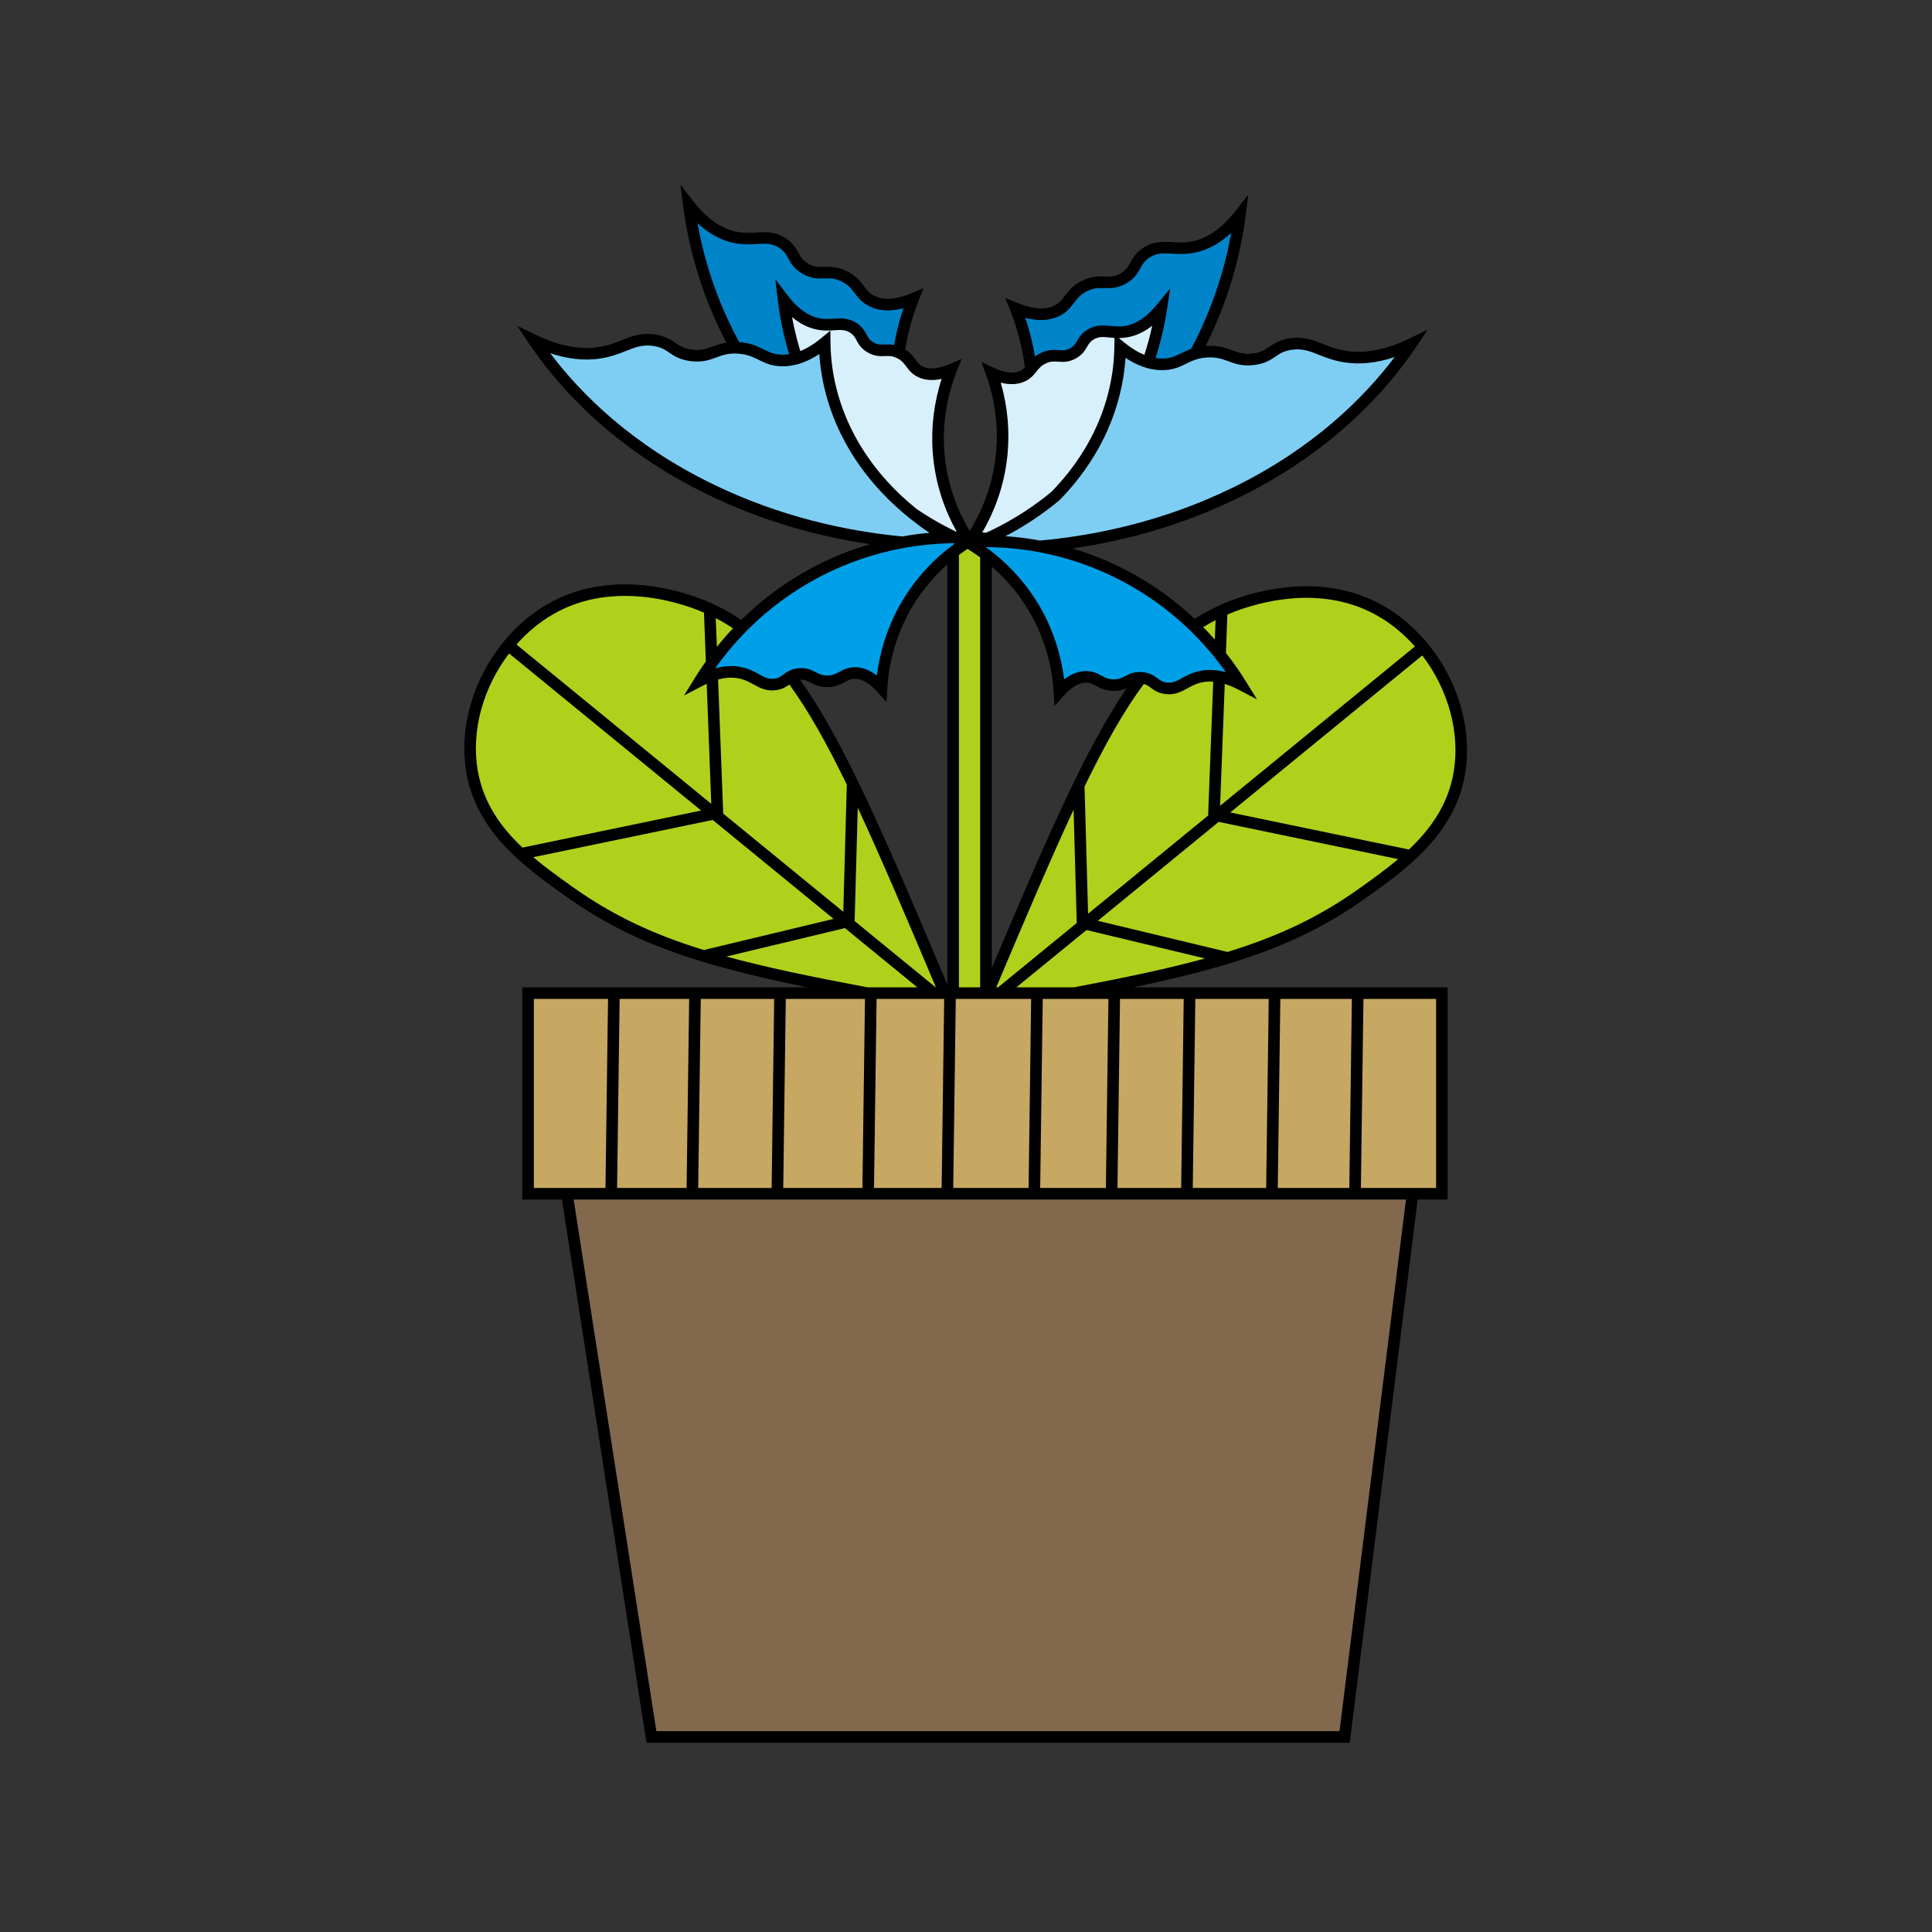
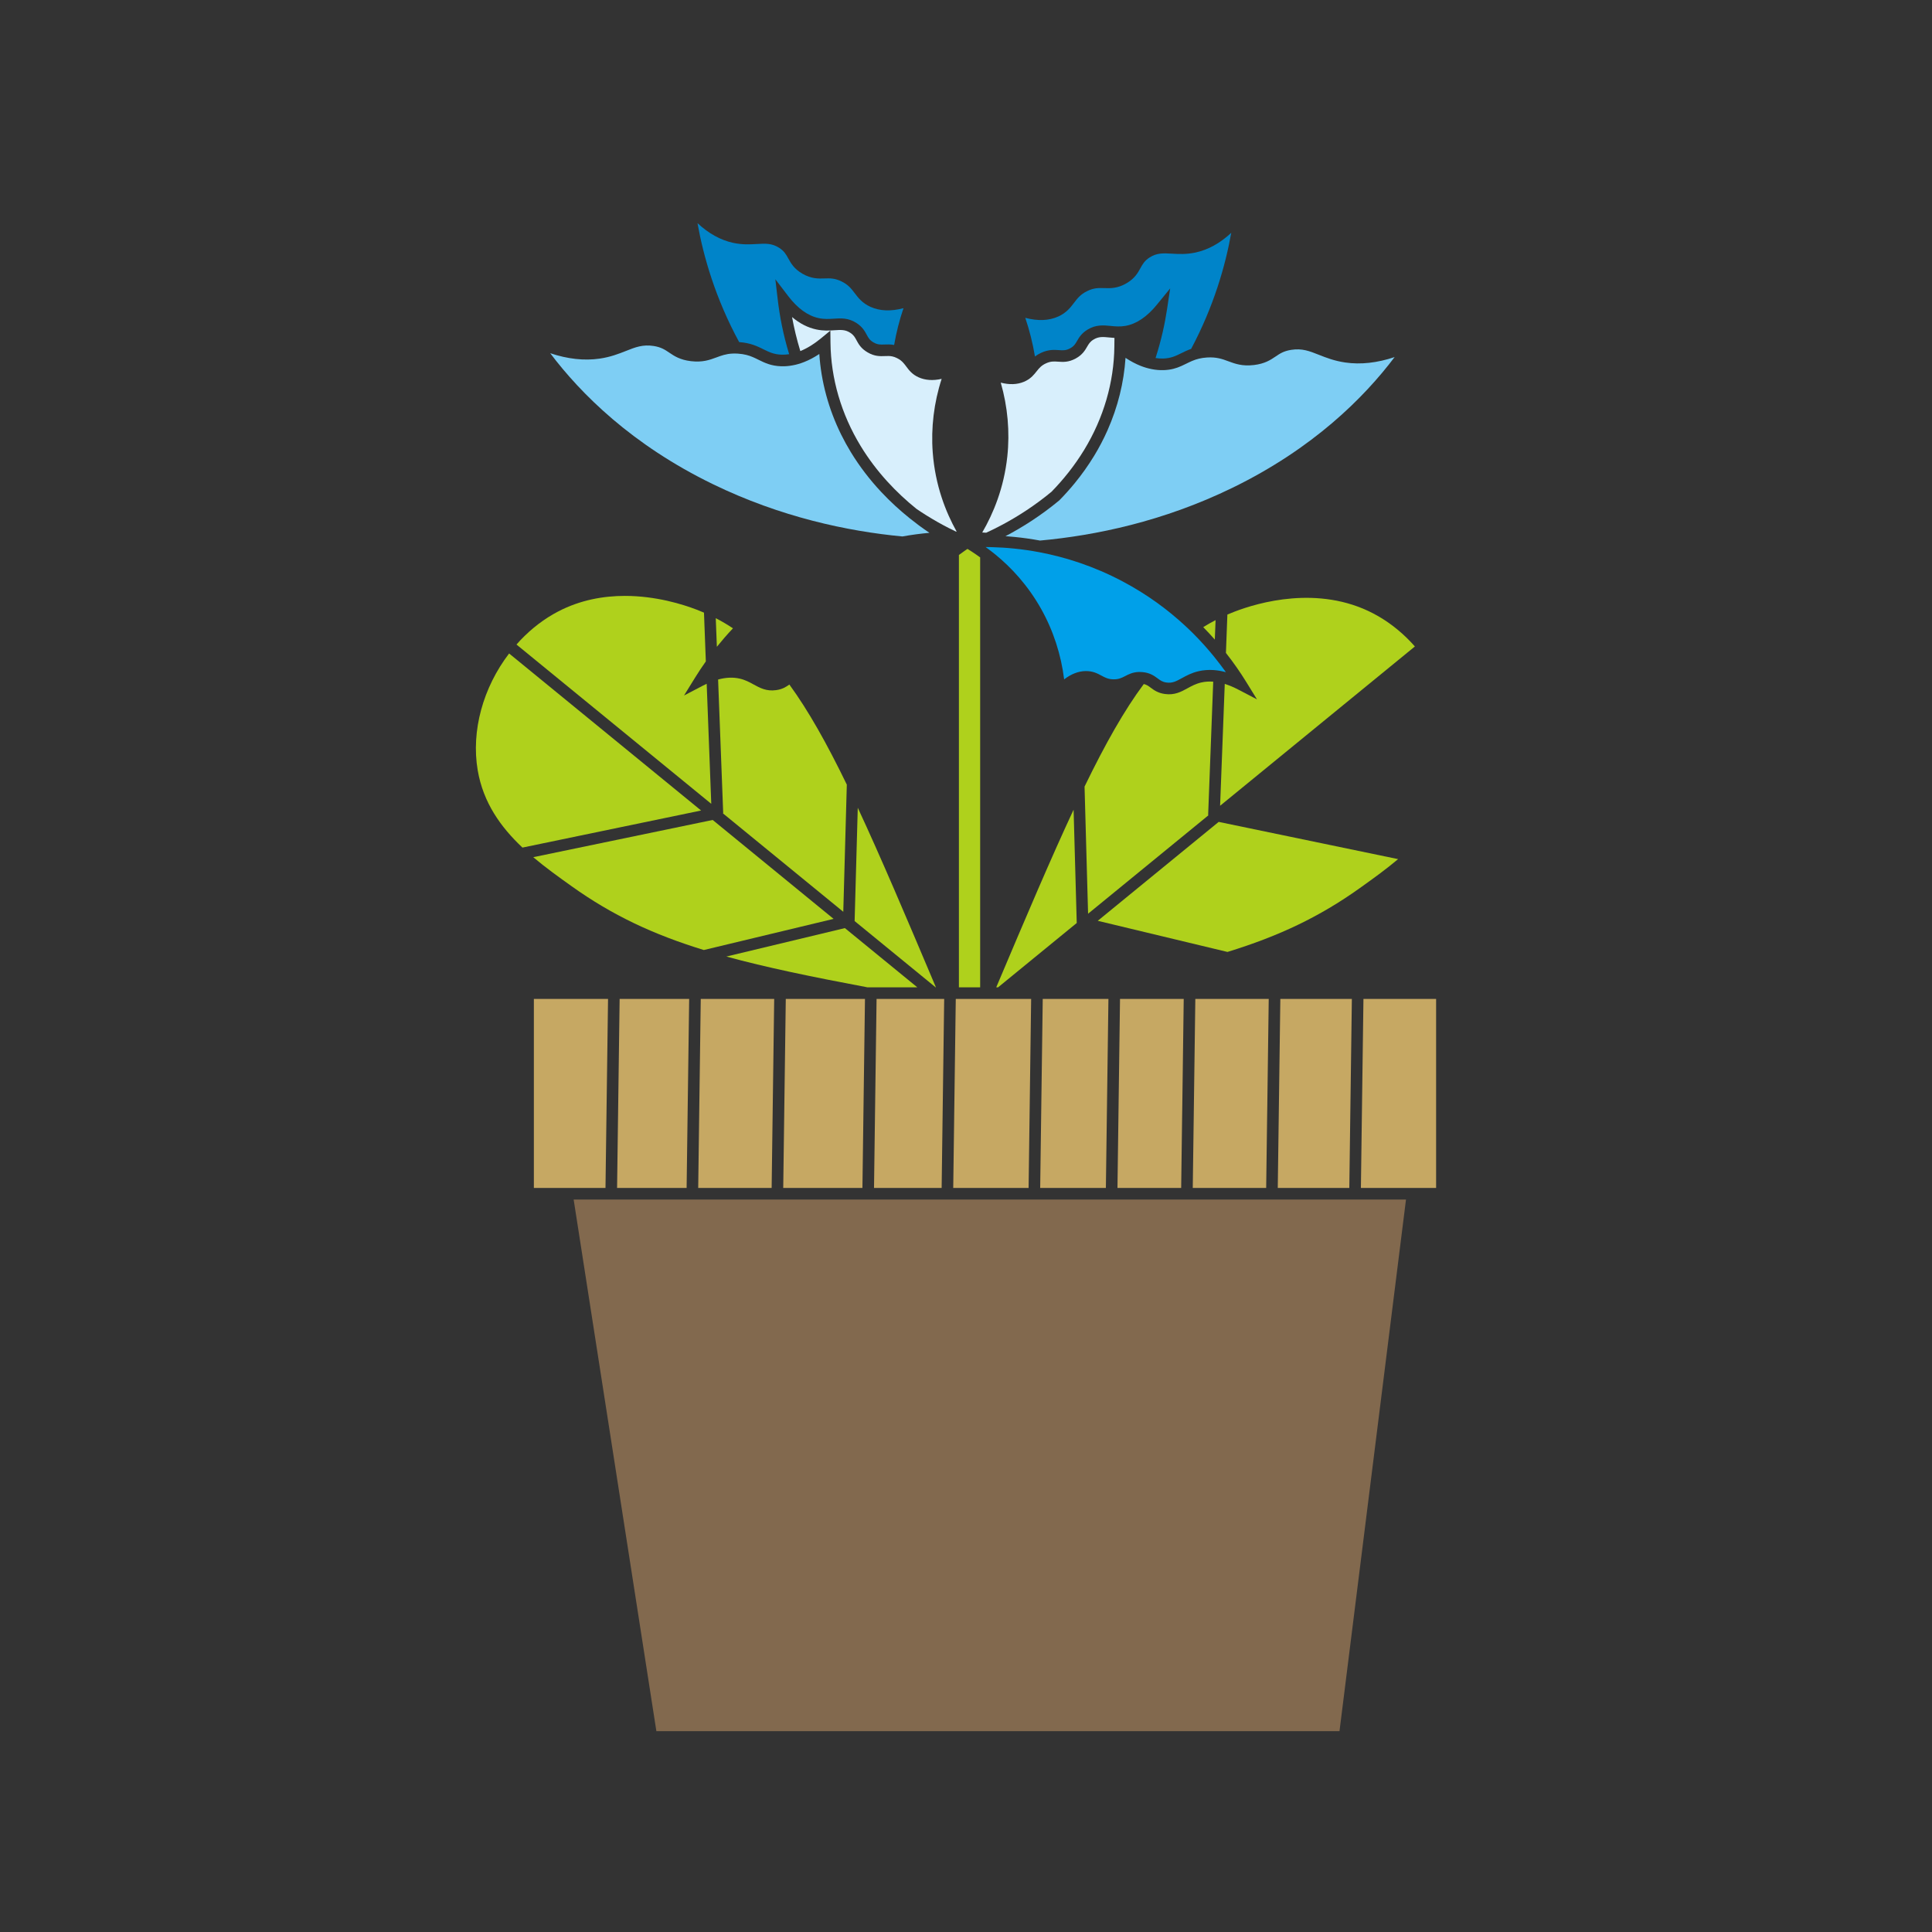
<svg xmlns="http://www.w3.org/2000/svg" version="1.1" x="0px" y="0px" viewBox="0 0 1000 1000" style="enable-background:new 0 0 1000 1000;" xml:space="preserve">
  <rect x="0" y="0" width="1000" height="1000" fill="#333333" stroke="none" />
  <style type="text/css">
	.st0{fill:#C6A863;}
	.st1{fill:#AFD11C;}
	.st2{fill:#00A0E9;}
	.st3{fill:#0084C9;}
	.st4{fill:#82694E;}
	.st5{fill:#7ECEF4;}
	.st6{fill:#D8EFFC;}
</style>
  <g id="图层_1">
</g>
  <g id="图层_3">
    <g>
-       <path d="M758.33,400.63c4.21-24.87-4.89-52.63-23.73-72.44c-6.28-6.6-13.35-11.98-21.02-15.98c-30.55-15.95-63.78-6.19-76.66-1.25    c-6.69,2.56-12.78,5.64-18.55,9.36c-10.4-9.78-22.03-18.1-34.59-24.73c-9.17-4.84-18.78-8.77-28.71-11.73    c30.26-4.36,58.88-13.04,85.29-25.88c48.9-23.78,77.27-55.64,92.46-78.18l6.19-9.18l-9.98,4.8c-11.55,5.56-22.28,7.67-31.9,6.27    c-4.94-0.72-8.65-2.19-12.23-3.61c-5.28-2.09-10.26-4.06-17.49-2.93c-5.21,0.82-8.02,2.72-10.5,4.39    c-2.33,1.58-4.35,2.94-8.6,3.44c-4.58,0.54-7.3-0.47-10.45-1.63c-3.38-1.25-7.22-2.67-13.4-2.31c-0.14,0.01-0.28,0.02-0.42,0.03    c10.63-21.19,17.76-44.42,20.71-67.56l1.38-10.85l-6.72,8.63c-6.73,8.64-14.08,13.87-21.84,15.55c-3.98,0.86-7.35,0.67-10.61,0.48    c-4.79-0.28-9.75-0.56-15.16,2.92c-3.89,2.5-5.4,5.23-6.72,7.63c-1.22,2.2-2.18,3.94-5.08,5.62c-3.12,1.81-5.38,1.74-8.24,1.65    c-3.19-0.1-6.8-0.22-11.65,2.16c-4.78,2.34-7,5.26-8.96,7.84c-1.68,2.21-3,3.95-5.85,5.23c-4.72,2.12-10.91,1.62-18.43-1.49    l-6.55-2.71l2.61,6.59c3.72,9.4,6.25,19.28,7.54,29.39c-0.8,0.85-1.61,1.46-2.8,1.95c-3.36,1.39-7.78,0.83-13.15-1.67l-6.52-3.04    l2.43,6.77c4.77,13.27,6.5,27.63,5,41.53c-1.84,17-8.12,30.4-13.52,39.12c-5.48-9.13-11.78-23.2-13.13-41.01    c-1.05-13.94,1.13-28.24,6.32-41.35l2.65-6.69l-6.62,2.83c-5.44,2.32-9.88,2.74-13.19,1.25c-1.94-0.88-2.83-2.06-4.05-3.7    c-1.22-1.63-2.69-3.6-5.39-5.29c1.41-8.62,3.73-17.05,6.91-25.09l2.61-6.59l-6.55,2.71c-7.51,3.11-13.71,3.62-18.43,1.49    c-2.85-1.28-4.17-3.03-5.85-5.23c-1.96-2.58-4.18-5.5-8.96-7.84c-4.85-2.38-8.46-2.26-11.65-2.16c-2.86,0.09-5.12,0.16-8.24-1.65    c-2.91-1.69-3.87-3.42-5.08-5.62c-1.33-2.4-2.83-5.12-6.72-7.63c-5.41-3.48-10.37-3.2-15.16-2.92c-3.26,0.19-6.63,0.38-10.61-0.48    c-7.76-1.68-15.11-6.91-21.84-15.55l-6.72-8.63l1.38,10.85c3.1,24.38,10.81,48.77,22.37,70.83c-2.83,0.44-5.07,1.27-7.13,2.02    c-3.16,1.16-5.88,2.17-10.47,1.63c-4.24-0.5-6.26-1.86-8.6-3.44c-2.48-1.67-5.29-3.57-10.51-4.39    c-7.23-1.14-12.22,0.84-17.49,2.93c-3.59,1.42-7.3,2.89-12.23,3.61c-9.62,1.4-20.35-0.71-31.9-6.27l-9.98-4.8l6.19,9.18    c15.19,22.54,43.55,54.4,92.46,78.18c26.01,12.65,54.19,21.26,83.97,25.68c-10.17,2.99-20.01,6.98-29.38,11.93    c-13.66,7.22-26.19,16.4-37.25,27.29c-6.46-4.43-13.31-8.02-20.89-10.92c-12.87-4.94-46.1-14.7-76.66,1.25    c-7.67,4-14.74,9.38-21.02,15.98c-18.85,19.81-27.94,47.57-23.73,72.44c5.29,31.28,30.66,49.39,51.04,63.95    c33.94,24.24,67.4,35.5,125.46,47.46H270.33v109.82h20.52l43.76,281.18h364.01l35.16-281.18h15.54V511.04H586.65    c54.21-11.41,87.47-22.78,120.64-46.46C727.67,450.02,753.04,431.91,758.33,400.63z M437.4,352.99c1.8-0.97,3.1-1.68,5.23-1.65    c3.63,0.04,7.48,2.3,11.43,6.71l4.8,5.36l0.43-7.18c0.83-14.08,4.9-27.96,11.74-40.15c5.06-9,11.53-17.02,19.3-23.91v217.42    c-31.75-75.14-53.32-125.87-76.24-157.75c2.32-0.16,3.64,0.51,5.45,1.45c2.1,1.08,4.7,2.42,8.95,2.34    C432.66,355.53,435.28,354.12,437.4,352.99z M513.33,293.28c8.21,7.08,15.03,15.4,20.31,24.8c6.85,12.19,10.91,26.07,11.74,40.15    l0.43,7.18l4.8-5.36c3.95-4.41,7.79-6.66,11.43-6.71c2.1-0.02,3.43,0.67,5.24,1.65c2.11,1.14,4.74,2.55,8.9,2.64    c3.03,0.06,5.23-0.61,7.01-1.39c-21.15,30.72-41.38,77.55-69.86,144.9V293.28z" />
      <g>
        <polygon class="st0" points="487.88,578.47 487.96,572.47 488.61,524.41 488.67,519.87 488.67,519.86 488.71,517.04      486.96,517.04 482.15,517.04 481.58,517.04 453.71,517.04 453.7,518.01 452.96,572.47 452.88,578.47 452.39,614.87      487.39,614.87    " />
        <path class="st1" d="M276.01,443.68C276.01,443.68,276.01,443.68,276.01,443.68c6.43,5.44,13.28,10.33,19.85,15.02     c20.99,14.98,42.06,24.92,68.44,33.03l67.17-16.12l-62.59-51.2L276.01,443.68z" />
-         <path class="st2" d="M493.47,281.15c-1.03,0.01-2.07,0.04-3.14,0.08c-7.01,0.23-14.76,0.96-23.03,2.49     c-13.51,2.5-28.39,7.13-43.61,15.17c-14.23,7.52-25.81,16.48-35.13,25.55c-1.48,1.43-2.9,2.87-4.25,4.3     c-5.03,5.28-9.31,10.52-12.9,15.46c-0.43,0.58-0.84,1.15-1.24,1.72c0.43-0.12,0.86-0.23,1.29-0.32c2.39-0.56,4.72-0.84,6.98-0.84     c1.99,0,3.94,0.22,5.83,0.65c3.67,0.85,6.32,2.31,8.66,3.6c2.96,1.62,4.91,2.7,7.97,2.26c1.84-0.25,2.86-0.87,4.05-1.74     c0.17-0.13,0.34-0.25,0.52-0.39c1.21-0.89,2.61-1.94,4.68-2.62c0.92-0.3,1.96-0.53,3.18-0.64c4.2-0.39,6.73,0.91,8.96,2.07     c1.88,0.96,3.35,1.73,6.08,1.67c2.72-0.05,4.32-0.92,6.18-1.92c2.1-1.13,4.48-2.37,8.15-2.36c3.77,0.05,7.51,1.49,11.16,4.31     c1.58-12.82,5.66-25.34,11.94-36.51c6.94-12.35,15.56-21.51,23.7-28.15c0.28-0.23,0.55-0.46,0.83-0.67     c1.27-1.02,2.53-1.98,3.77-2.87C493.89,281.35,493.68,281.26,493.47,281.15z" />
        <path class="st1" d="M474.81,511.04l-37.5-30.66l0,0l-61.35,14.72c20.47,5.61,44.15,10.5,73.07,15.94H474.81z" />
        <path class="st1" d="M484.43,511.04c-15.77-37.31-28.76-67.89-40.45-92.95c0,0,0-0.01,0-0.01l-1.63,58.66l0,0l41.94,34.3H484.43z     " />
        <polygon class="st0" points="532.89,578.47 532.97,572.47 533.66,521.29 533.72,517.04 523.56,517.04 518.75,517.04      513.33,517.04 513.12,517.04 509.26,517.04 507.33,517.04 506.61,517.04 496.33,517.04 494.71,517.04 494.67,519.87      494.59,525.5 493.96,572.47 493.88,578.04 493.88,578.47 493.39,614.87 532.4,614.87    " />
        <path class="st2" d="M510.14,283.14c1.05,0.75,2.11,1.55,3.19,2.39c0.62,0.48,1.24,0.97,1.86,1.48     c8.14,6.64,16.75,15.8,23.68,28.13c6.28,11.17,10.35,23.69,11.93,36.51c3.66-2.82,7.4-4.26,11.16-4.31     c3.7-0.03,6.06,1.23,8.16,2.36c1.85,1,3.46,1.87,6.18,1.92c2.71,0.05,4.2-0.71,6.08-1.67c1.84-0.96,3.88-2,6.9-2.13     c0.19-0.01,0.39-0.01,0.59-0.01c0.46,0,0.96,0.02,1.47,0.07c1.87,0.17,3.33,0.61,4.54,1.18c1.36,0.63,2.4,1.4,3.32,2.08     c1.43,1.07,2.47,1.84,4.57,2.13c3.06,0.43,5.01-0.64,7.96-2.26c2.35-1.29,5-2.75,8.67-3.6c2.5-0.58,5.1-0.77,7.79-0.59     c1.94,0.14,3.93,0.47,5.97,1.01c0.11,0.03,0.23,0.06,0.34,0.09c-0.11-0.15-0.21-0.3-0.32-0.45v-0.03     c-1.77-2.43-3.64-4.92-5.73-7.49c-3.16-3.91-6.74-7.93-10.75-11.95c-1.41-1.41-2.88-2.82-4.4-4.22     c-8.81-8.15-19.49-16.11-32.32-22.89c-14.97-7.91-29.61-12.52-42.94-15.05c-8.92-1.69-17.25-2.45-24.71-2.64     C512.25,283.16,511.18,283.15,510.14,283.14z" />
        <path class="st1" d="M516.6,511.04l40.72-33.3l-1.63-58.65c-11.59,24.83-24.46,55.09-40.04,91.95H516.6z" />
        <path class="st1" d="M629.18,320.98c-2.18,1.12-4.31,2.33-6.39,3.63c2.12,2.15,4.12,4.31,6,6.44L629.18,320.98z" />
        <path class="st1" d="M500.77,284.11c-0.07,0.05-0.15,0.1-0.22,0.15c-0.38,0.25-0.75,0.5-1.14,0.77c-1,0.69-2.03,1.43-3.08,2.22     v0.56v223.23h11V288.51c-0.71-0.52-1.41-1.02-2.1-1.49c-0.81-0.56-1.6-1.09-2.37-1.59c-0.08-0.05-0.15-0.1-0.22-0.14     c-0.08-0.05-0.16-0.1-0.23-0.15c-0.07-0.04-0.14-0.09-0.2-0.12c-0.11-0.08-0.22-0.15-0.33-0.22c-0.02-0.01-0.04-0.02-0.06-0.03     c-0.06-0.02-0.11-0.04-0.17-0.06l0.04-0.02C501.38,284.49,501.07,284.3,500.77,284.11z" />
        <path class="st3" d="M415.33,141.67c-4.34-2.52-5.93-5.38-7.32-7.91c-1.18-2.12-2.1-3.8-4.72-5.49     c-3.77-2.42-7.04-2.23-11.57-1.97c-3.49,0.2-7.45,0.43-12.22-0.6c-6.53-1.41-12.71-4.83-18.48-10.2     c3.1,17.4,9.32,39.01,21.57,61.57c5.88,0.41,9.47,2.18,12.64,3.76c2.85,1.4,5.31,2.62,9.31,2.75c1.3,0.04,2.61-0.04,3.93-0.25     c-3.18-10.43-4.93-19.97-5.87-27.91l-1.28-10.88l6.64,8.7c4.88,6.39,10.2,10.23,15.82,11.42c2.87,0.61,5.34,0.44,7.74,0.29     c3.72-0.25,7.57-0.5,11.83,2.26c3.07,2,4.28,4.24,5.26,6.05c0.87,1.62,1.5,2.79,3.48,3.95c2.13,1.24,3.64,1.18,5.74,1.1     c1.42-0.05,3.06-0.12,4.97,0.25c1.12-6.46,2.74-12.84,4.84-19.05c-6.52,1.72-12.24,1.5-17.06-0.68     c-4.24-1.91-6.33-4.65-8.17-7.07c-1.78-2.35-3.32-4.37-6.82-6.09c-3.51-1.72-5.97-1.64-8.81-1.55     C423.57,144.23,419.94,144.34,415.33,141.67z" />
        <path class="st3" d="M555.9,156.76c-1.84,2.42-3.92,5.16-8.16,7.07c-4.82,2.18-10.54,2.4-17.06,0.68     c2.21,6.52,3.88,13.22,5.01,20.01c0.9-0.69,1.97-1.35,3.27-1.94c3.86-1.74,6.8-1.53,9.16-1.36c2.08,0.15,3.59,0.26,5.76-0.92     c2.02-1.09,2.69-2.24,3.61-3.83c1.03-1.78,2.32-3.99,5.45-5.88c4.35-2.63,8.19-2.25,11.9-1.89c2.39,0.24,4.85,0.48,7.74-0.03     c5.66-1.02,11.1-4.68,16.18-10.91l6.92-8.48l-1.63,10.82c-1.09,7.27-2.92,15.86-5.94,25.22c1.35,0.21,2.69,0.3,4.01,0.26     c3.99-0.13,6.46-1.35,9.3-2.75c1.53-0.77,3.17-1.57,5.11-2.24c11.72-22.03,17.74-43.08,20.77-60.09     c-5.77,5.37-11.96,8.79-18.48,10.2c-4.78,1.03-8.73,0.8-12.22,0.6c-4.53-0.26-7.8-0.45-11.57,1.97     c-2.62,1.69-3.55,3.37-4.72,5.49c-1.4,2.53-2.98,5.39-7.32,7.91c-4.61,2.67-8.25,2.56-11.45,2.45c-2.85-0.09-5.31-0.17-8.82,1.55     C559.22,152.39,557.69,154.41,555.9,156.76z" />
        <polygon class="st4" points="296.92,620.87 339.74,896.04 693.32,896.04 727.74,620.87    " />
        <path class="st1" d="M436.48,471.94l1.83-65.82c-10.44-21.5-19.97-38.42-29.74-51.81c-1.57,1.15-3.56,2.45-6.84,2.9     c-5.03,0.71-8.41-1.15-11.68-2.94c-2.1-1.16-4.28-2.35-7.14-3.01c-3.43-0.8-7.18-0.64-11.22,0.46l2.64,69.21l-0.21,0.01     L436.48,471.94z" />
        <path class="st1" d="M379.38,325.22c-2.87-1.92-5.83-3.66-8.9-5.24l0.57,14.8C373.57,331.65,376.33,328.44,379.38,325.22z" />
        <polygon class="st0" points="538.97,572.47 538.89,578.47 538.4,614.87 572.4,614.87 572.89,578.47 572.97,572.47 573.72,517.04      556.47,517.04 539.72,517.04 539.68,520.18    " />
-         <path class="st1" d="M562.36,481.38L562.36,481.38l-36.28,29.66h29.81c26.56-5.05,48.61-9.68,67.82-14.94L562.36,481.38z" />
        <path class="st1" d="M621.75,353.26c-2.86,0.66-5.03,1.85-7.13,3.01c-3.27,1.79-6.66,3.65-11.68,2.94     c-3.63-0.5-5.68-2.03-7.32-3.25c-1.19-0.88-2.11-1.57-3.6-1.91c-10.1,13.57-19.89,30.9-30.66,53.08v0.01l1.83,65.8l0,0l62.36-51     l-0.22-0.01l2.63-69.1C625.79,352.66,623.72,352.8,621.75,353.26z" />
        <polygon class="st0" points="319.89,578.47 319.4,614.87 355.39,614.87 355.88,578.47 355.96,572.47 356.71,517.04      320.72,517.04 319.97,572.47    " />
        <polygon class="st0" points="361.88,578.47 361.39,614.87 399.4,614.87 399.89,578.47 399.97,572.47 400.72,517.04      362.71,517.04 361.96,572.47    " />
        <polygon class="st0" points="295.98,614.87 313.4,614.87 313.89,578.47 313.97,572.47 314.72,517.04 276.33,517.04      276.33,614.87 289.91,614.87    " />
        <polygon class="st0" points="405.89,578.47 405.4,614.87 446.39,614.87 446.88,578.47 446.96,572.47 447.71,517.04      406.72,517.04 405.97,572.47    " />
        <polygon class="st0" points="698.97,572.47 699.72,517.04 662.7,517.04 661.95,572.47 661.87,578.47 661.37,614.87 698.4,614.87      698.89,578.47    " />
        <path class="st1" d="M247.25,398.63c2.85,16.86,11.98,29.53,23.17,40.08c0,0,0,0,0,0l92.47-19.19l-99.38-81.28     C249.99,355.92,243.82,378.34,247.25,398.63z" />
        <polygon class="st0" points="734.53,614.87 743.33,614.87 743.33,517.04 705.72,517.04 704.97,572.47 704.89,578.47      704.4,614.87 728.49,614.87    " />
        <polygon class="st0" points="611.95,572.47 612.69,517.04 579.72,517.04 578.97,572.47 578.89,578.47 578.4,614.87      611.37,614.87 611.86,578.47    " />
        <polygon class="st0" points="655.95,572.47 656.69,517.04 618.7,517.04 617.95,572.47 617.87,578.47 617.37,614.87      655.37,614.87 655.86,578.47    " />
-         <path class="st5" d="M696.26,187.62c-5.62-0.82-9.85-2.49-13.57-3.96c-4.88-1.94-8.74-3.47-14.35-2.58     c-3.89,0.61-5.84,1.92-8.08,3.44c-2.61,1.76-5.56,3.75-11.26,4.42c-6.01,0.71-9.68-0.65-13.23-1.96     c-3.1-1.15-6.03-2.24-10.96-1.95c-1.59,0.1-2.96,0.31-4.19,0.6c-2.56,0.61-4.51,1.57-6.54,2.57c-0.83,0.41-1.66,0.82-2.54,1.21     c-2.49,1.12-5.31,2.04-9.23,2.17c-2.04,0.06-4.1-0.11-6.17-0.52c-1.91-0.37-3.84-0.93-5.77-1.7c-2.59-1.03-5.19-2.41-7.8-4.14     c-0.84,12.8-4,25.49-9.32,37.48c-2,4.52-4.31,8.93-6.91,13.21c-3.12,5.12-6.52,9.86-10.09,14.22c-2.58,3.14-5.24,6.09-7.95,8.85     c-9.46,7.84-19,13.9-27.88,18.55c0.28,0.01,0.55,0.03,0.83,0.06c1.35,0.09,2.72,0.21,4.11,0.36c4.15,0.41,8.48,1.01,12.96,1.84     c28.61-2.6,63.72-9.86,99.41-27.22c41.9-20.37,68.31-46.77,84.13-67.75C712.83,187.84,704.25,188.79,696.26,187.62z" />
+         <path class="st5" d="M696.26,187.62c-5.62-0.82-9.85-2.49-13.57-3.96c-4.88-1.94-8.74-3.47-14.35-2.58     c-3.89,0.61-5.84,1.92-8.08,3.44c-2.61,1.76-5.56,3.75-11.26,4.42c-6.01,0.71-9.68-0.65-13.23-1.96     c-3.1-1.15-6.03-2.24-10.96-1.95c-1.59,0.1-2.96,0.31-4.19,0.6c-2.56,0.61-4.51,1.57-6.54,2.57c-0.83,0.41-1.66,0.82-2.54,1.21     c-2.49,1.12-5.31,2.04-9.23,2.17c-2.04,0.06-4.1-0.11-6.17-0.52c-1.91-0.37-3.84-0.93-5.77-1.7c-2.59-1.03-5.19-2.41-7.8-4.14     c-0.84,12.8-4,25.49-9.32,37.48c-2,4.52-4.31,8.93-6.91,13.21c-3.12,5.12-6.52,9.86-10.09,14.22c-2.58,3.14-5.24,6.09-7.95,8.85     c-9.46,7.84-19,13.9-27.88,18.55c0.28,0.01,0.55,0.03,0.83,0.06c1.35,0.09,2.72,0.21,4.11,0.36c4.15,0.41,8.48,1.01,12.96,1.84     c28.61-2.6,63.72-9.86,99.41-27.22c41.9-20.37,68.31-46.77,84.13-67.75C712.83,187.84,704.25,188.79,696.26,187.62" />
        <path class="st1" d="M710.8,317.52c-28.39-14.82-59.62-5.61-71.73-0.96c-1.28,0.49-2.54,1-3.78,1.53l-0.75,19.87     c4.12,5.22,7.53,10.21,10.32,14.72l5.75,9.31l-9.7-5.07c-2.41-1.26-4.74-2.23-6.98-2.92l-2.41,63.06l100.82-82.45     c-0.67-0.78-1.37-1.54-2.09-2.29C724.43,326.2,717.88,321.22,710.8,317.52z" />
        <path class="st1" d="M635.33,492.72h0.01c26.38-8.11,47.48-18.04,68.46-33.02c6.57-4.69,13.42-9.59,19.86-15.02l-92.87-19.27     l-62.59,51.2L635.33,492.72C635.33,492.72,635.33,492.72,635.33,492.72z" />
-         <path class="st1" d="M736.16,339.25l-99.39,81.28l92.46,19.18c0,0,0,0,0,0c11.19-10.54,20.33-23.22,23.18-40.08     C755.85,379.34,749.68,356.92,736.16,339.25z" />
-         <path class="st6" d="M596.4,168.56c-4.04,3.2-8.31,5.22-12.76,6.01c-1.64,0.29-3.14,0.39-4.54,0.4l2.6,2.14     c3.61,2.97,7.16,5.16,10.63,6.56C594.06,178.34,595.39,173.27,596.4,168.56z" />
        <path class="st1" d="M267.33,333.61l100.82,82.45l-2.37-62.14c-0.67,0.31-1.35,0.64-2.03,1l-9.7,5.07l5.76-9.31     c1.63-2.63,3.47-5.43,5.53-8.34l-0.96-25.24c-1.24-0.54-2.51-1.05-3.79-1.54c-3.59-1.38-8.86-3.16-15.24-4.6     c-6.39-1.43-13.87-2.52-21.9-2.52c-11.01,0-23.03,2.05-34.58,8.08c-7.09,3.7-13.63,8.68-19.46,14.8     C268.7,332.07,268,332.84,267.33,333.61z" />
        <path class="st5" d="M346.4,182.52c-2.25-1.52-4.19-2.83-8.08-3.44c-5.61-0.88-9.47,0.64-14.35,2.58     c-3.73,1.47-7.95,3.14-13.58,3.96c-7.99,1.16-16.56,0.22-25.6-2.8c15.82,20.98,42.23,47.38,84.13,67.75     c35.17,17.1,69.75,24.4,98.13,27.1c4.87-0.87,9.56-1.48,14.03-1.88c-1.81-1.22-3.64-2.51-5.49-3.87     c-1.55-1.16-3.11-2.36-4.68-3.62c-5.01-4.01-10.04-8.58-14.87-13.74c-5.64-6.04-11.01-12.9-15.72-20.65     c-1.77-2.91-3.41-5.89-4.9-8.91c-0.02-0.03-0.03-0.05-0.04-0.07c-6.52-13.22-10.37-27.39-11.3-41.71     c-2.66,1.77-5.31,3.17-7.95,4.2c-1.93,0.76-3.86,1.32-5.78,1.67c-2.01,0.39-4.02,0.55-6,0.49c-5.3-0.17-8.59-1.8-11.78-3.38     c-1.94-0.96-3.81-1.88-6.21-2.49c-1.31-0.33-2.78-0.57-4.51-0.68c-1.02-0.06-1.96-0.06-2.83-0.02c-3.32,0.18-5.68,1.06-8.14,1.97     c-3.55,1.31-7.21,2.67-13.23,1.96C351.96,186.27,349.01,184.28,346.4,182.52z" />
        <path class="st6" d="M475.46,195.29c-3.35-1.51-4.96-3.67-6.38-5.58c-0.51-0.68-0.98-1.31-1.52-1.9     c-0.82-0.92-1.8-1.74-3.28-2.46c-0.87-0.43-1.64-0.7-2.37-0.86c-1.31-0.29-2.48-0.24-3.84-0.19c-2.52,0.1-5.36,0.22-9-1.91     c-3.44-2-4.72-4.38-5.74-6.28c-0.85-1.57-1.46-2.71-3.25-3.87c-2.59-1.68-4.81-1.53-8.17-1.31c-2.67,0.18-5.69,0.38-9.37-0.4     c-4.43-0.94-8.63-3.09-12.57-6.42c0.99,5.42,2.37,11.34,4.28,17.6c3.5-1.41,7.07-3.61,10.71-6.6l4.84-3.99l0.06,6.27     c0.19,18.49,5.58,36.96,15.58,53.4c8.26,13.58,18.63,24.3,28.94,32.61c1.71,1.17,3.42,2.28,5.1,3.33     c3.95,2.48,7.82,4.64,11.52,6.54c1.29,0.66,2.56,1.28,3.8,1.87h0.36c-5.68-10.15-11.09-23.96-12.37-40.9     c-0.97-12.78,0.62-25.85,4.61-38.14C482.9,197.11,478.9,196.84,475.46,195.29z" />
        <path class="st6" d="M521.38,236.32c-1.75,16.22-7.23,29.44-12.97,39.29l0.75,0.05l1.31,0.07c2.74-1.26,5.58-2.66,8.49-4.22     c8.09-4.34,16.72-9.88,25.28-16.96c6.11-6.26,11.93-13.48,16.97-21.76c10.01-16.44,15.39-34.91,15.58-53.4l0.05-4.49     c-0.9-0.06-1.76-0.14-2.59-0.22c-3.35-0.33-5.57-0.55-8.2,1.05c-1.83,1.1-2.47,2.21-3.37,3.75c-1.09,1.87-2.44,4.2-5.94,6.1     c-3.71,2.01-6.55,1.8-9.06,1.62c-2.1-0.15-3.77-0.27-6.24,0.85c-2.35,1.06-3.5,2.4-4.73,3.95c-0.07,0.08-0.13,0.16-0.2,0.25     c-1.3,1.63-2.75,3.45-5.38,4.82c-0.37,0.2-0.77,0.38-1.19,0.56c-3.48,1.44-7.48,1.58-11.95,0.42     C521.58,210.47,522.75,223.57,521.38,236.32z" />
      </g>
    </g>
  </g>
</svg>